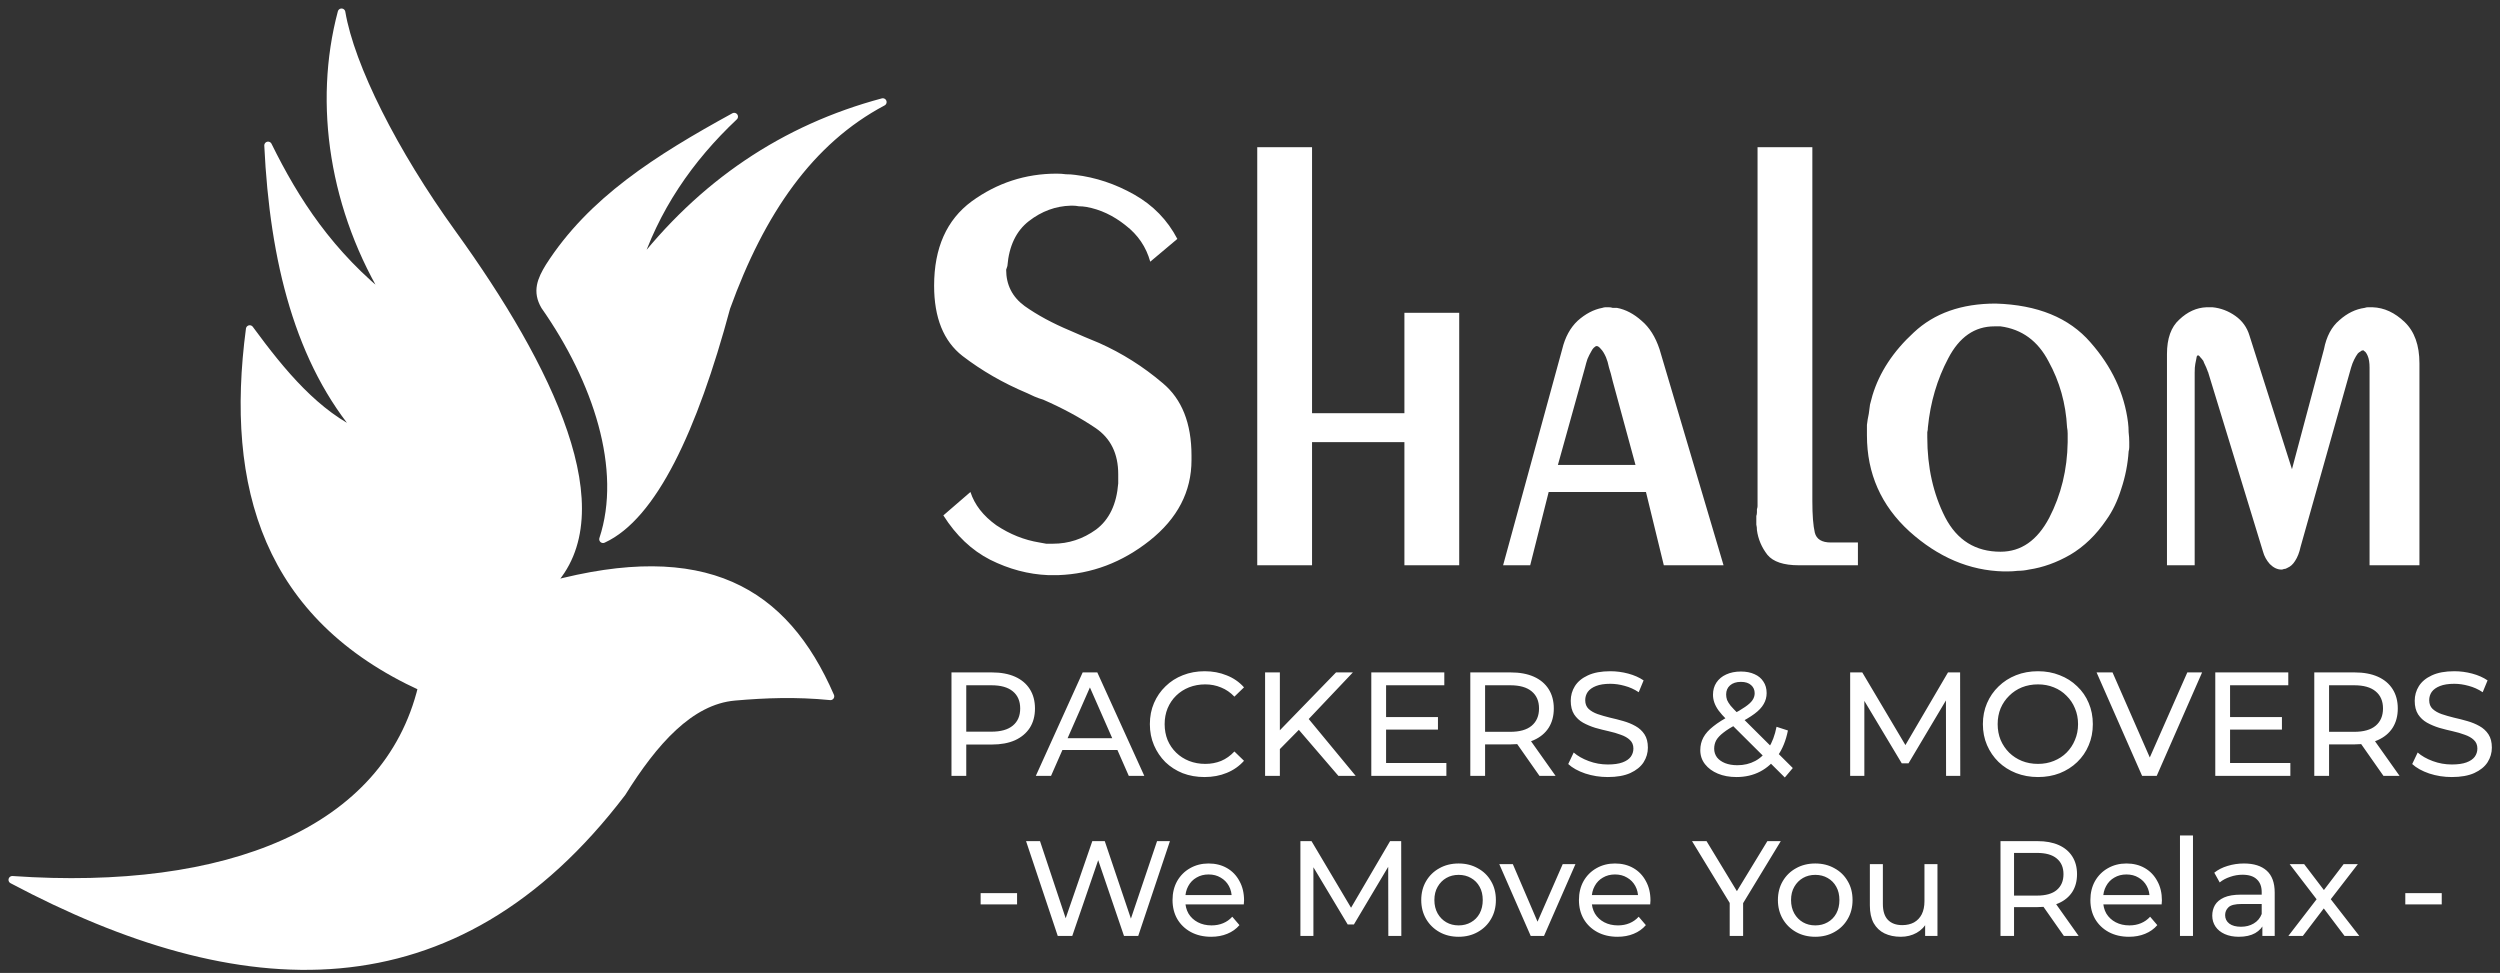
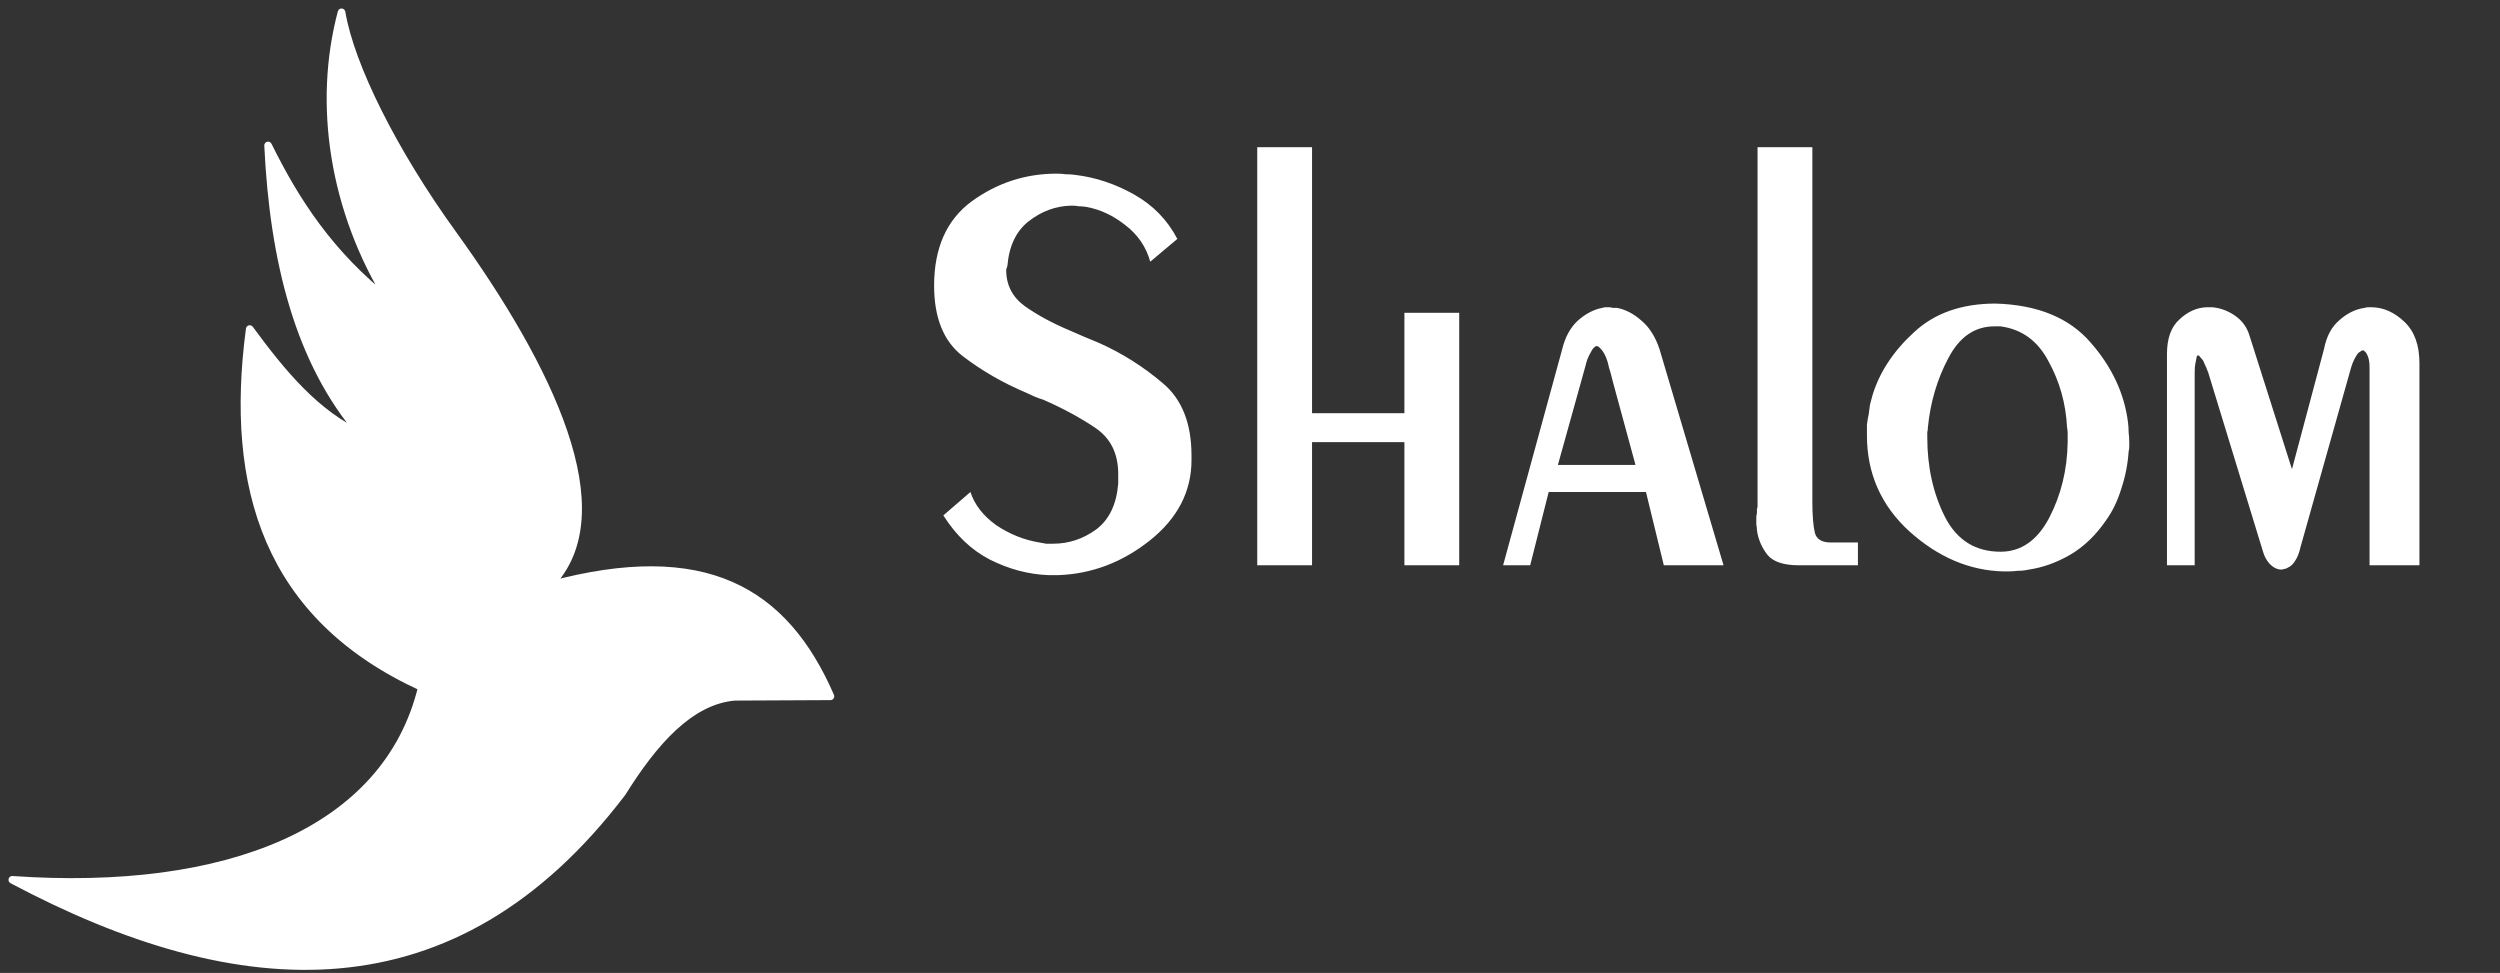
<svg xmlns="http://www.w3.org/2000/svg" width="203" height="79" viewBox="0 0 203 79" fill="none">
  <rect x="0" y="0" width="203" height="79" fill="#333333" stroke="none" />
-   <path fill-rule="evenodd" clip-rule="evenodd" d="M67.432 56.54C63.691 47.936 57.215 44.135 44.624 47.525C50.364 41.642 44.591 29.829 36.737 18.953C31.979 12.364 28.476 5.394 27.733 1C25.752 8.433 27.048 17.09 31.647 24.483C26.779 20.653 23.984 16.304 21.769 11.81C22.216 21.166 24.261 29.418 29.349 35.293C25.686 33.653 22.927 30.329 20.278 26.72C18.573 39.584 21.714 50.056 34.257 55.795C31.416 67.535 18.417 72.65 1 71.442C19.454 81.238 36.838 82.353 50.52 64.368C53.094 60.242 56.027 56.895 59.654 56.578C62.149 56.359 64.645 56.266 67.432 56.54Z" fill="white" stroke="white" stroke-width="0.619" stroke-linecap="round" stroke-linejoin="round" />
+   <path fill-rule="evenodd" clip-rule="evenodd" d="M67.432 56.54C63.691 47.936 57.215 44.135 44.624 47.525C50.364 41.642 44.591 29.829 36.737 18.953C31.979 12.364 28.476 5.394 27.733 1C25.752 8.433 27.048 17.09 31.647 24.483C26.779 20.653 23.984 16.304 21.769 11.81C22.216 21.166 24.261 29.418 29.349 35.293C25.686 33.653 22.927 30.329 20.278 26.72C18.573 39.584 21.714 50.056 34.257 55.795C31.416 67.535 18.417 72.65 1 71.442C19.454 81.238 36.838 82.353 50.52 64.368C53.094 60.242 56.027 56.895 59.654 56.578Z" fill="white" stroke="white" stroke-width="0.619" stroke-linecap="round" stroke-linejoin="round" />
  <path fill-rule="evenodd" clip-rule="evenodd" d="M67.432 56.54C63.691 47.936 57.215 44.135 44.624 47.525C50.364 41.642 44.591 29.829 36.737 18.953C31.979 12.364 28.476 5.394 27.733 1C25.752 8.433 27.048 17.09 31.647 24.483C26.779 20.653 23.984 16.304 21.769 11.81C22.216 21.166 24.261 29.418 29.349 35.293C25.686 33.653 22.927 30.329 20.278 26.72C18.573 39.584 21.714 50.056 34.257 55.795C31.416 67.535 18.417 72.65 1 71.442C19.454 81.238 36.838 82.353 50.52 64.368C53.094 60.242 56.027 56.895 59.654 56.578C62.149 56.359 64.645 56.266 67.432 56.54Z" fill="white" />
-   <path fill-rule="evenodd" clip-rule="evenodd" d="M44.233 24.853C48.463 30.898 50.844 38.092 48.966 43.784C53.014 41.926 56.318 34.901 58.987 24.971C61.796 17.191 65.768 11.423 71.683 8.288C63.732 10.417 56.988 14.884 51.61 21.899C53.165 16.954 56 12.874 59.615 9.471C53.36 12.901 48.012 16.3 44.588 21.658C43.938 22.723 43.533 23.665 44.233 24.853Z" fill="white" stroke="white" stroke-width="0.619" stroke-linecap="round" stroke-linejoin="round" />
-   <path fill-rule="evenodd" clip-rule="evenodd" d="M44.233 24.853C48.463 30.898 50.844 38.092 48.966 43.784C53.014 41.926 56.318 34.901 58.987 24.971C61.796 17.191 65.768 11.423 71.683 8.288C63.732 10.417 56.988 14.884 51.61 21.899C53.165 16.954 56 12.874 59.615 9.471C53.36 12.901 48.012 16.3 44.588 21.658C43.938 22.723 43.533 23.665 44.233 24.853Z" fill="white" />
  <path d="M76.6 41.85L78.8 39.95C79.133 40.983 79.833 41.883 80.9 42.65C82 43.383 83.167 43.85 84.4 44.05C84.6 44.083 84.783 44.117 84.95 44.15C85.15 44.15 85.333 44.15 85.5 44.15C86.767 44.15 87.933 43.767 89 43C90.067 42.2 90.667 40.95 90.8 39.25V38.5C90.8 36.833 90.183 35.583 88.95 34.75C87.717 33.917 86.3 33.15 84.7 32.45C84.467 32.383 84.233 32.3 84 32.2C83.767 32.1 83.55 32 83.35 31.9C81.45 31.1 79.717 30.1 78.15 28.9C76.617 27.7 75.85 25.8 75.85 23.2C75.85 20.133 76.867 17.85 78.9 16.35C80.967 14.85 83.267 14.1 85.8 14.1C86.067 14.1 86.317 14.117 86.55 14.15C86.817 14.15 87.067 14.167 87.3 14.2C88.967 14.4 90.567 14.933 92.1 15.8C93.633 16.667 94.8 17.867 95.6 19.4L93.4 21.25C93.067 20.05 92.4 19.067 91.4 18.3C90.4 17.5 89.333 17 88.2 16.8C88 16.767 87.8 16.75 87.6 16.75C87.433 16.717 87.267 16.7 87.1 16.7C87.067 16.7 87.033 16.7 87 16.7C87 16.7 86.983 16.7 86.95 16.7C85.717 16.733 84.583 17.15 83.55 17.95C82.517 18.75 81.933 19.967 81.8 21.6L81.7 21.9C81.7 23.133 82.2 24.117 83.2 24.85C84.233 25.583 85.467 26.25 86.9 26.85C87.267 27.017 87.65 27.183 88.05 27.35C88.45 27.517 88.85 27.683 89.25 27.85C91.117 28.683 92.833 29.767 94.4 31.1C95.967 32.4 96.75 34.367 96.75 37V37.35C96.75 39.917 95.617 42.1 93.35 43.9C91.117 45.667 88.65 46.6 85.95 46.7C85.85 46.7 85.767 46.7 85.7 46.7C85.633 46.7 85.567 46.7 85.5 46.7C85.433 46.7 85.367 46.7 85.3 46.7C85.233 46.7 85.167 46.7 85.1 46.7C83.5 46.633 81.933 46.217 80.4 45.45C78.9 44.683 77.633 43.483 76.6 41.85ZM102.088 11.95H106.538V33.55H114.038V25.4H118.488V45.9H114.038V35.9H106.538V45.9H102.088V11.95ZM122.052 45.9L126.852 28.35C127.085 27.383 127.502 26.617 128.102 26.05C128.735 25.483 129.402 25.133 130.102 25C130.202 24.967 130.285 24.95 130.352 24.95C130.452 24.95 130.552 24.95 130.652 24.95C130.752 24.95 130.852 24.967 130.952 25C131.052 25 131.168 25 131.302 25C132.002 25.133 132.668 25.483 133.302 26.05C133.935 26.583 134.418 27.35 134.752 28.35L139.952 45.9H135.102L133.652 39.95H125.752L124.252 45.9H122.052ZM132.802 37.75L130.952 30.95C130.852 30.517 130.752 30.15 130.652 29.85C130.585 29.517 130.502 29.233 130.402 29C130.268 28.7 130.135 28.483 130.002 28.35C129.868 28.183 129.752 28.1 129.652 28.1C129.585 28.1 129.502 28.15 129.402 28.25C129.335 28.317 129.268 28.417 129.202 28.55C129.102 28.717 129.002 28.917 128.902 29.15C128.835 29.35 128.768 29.583 128.702 29.85L126.502 37.75H132.802ZM142.713 11.95H147.163V40.7C147.163 41.833 147.23 42.683 147.363 43.25C147.497 43.783 147.93 44.05 148.663 44.05H150.863V45.9H146.063C144.83 45.9 143.98 45.617 143.513 45.05C143.047 44.45 142.763 43.783 142.663 43.05C142.663 42.883 142.647 42.733 142.613 42.6C142.613 42.433 142.613 42.267 142.613 42.1C142.613 42.033 142.613 41.967 142.613 41.9C142.647 41.8 142.663 41.7 142.663 41.6C142.663 41.5 142.663 41.417 142.663 41.35C142.697 41.25 142.713 41.167 142.713 41.1V11.95ZM162.045 24.65C165.445 24.75 168.012 25.8 169.745 27.8C171.478 29.767 172.495 31.933 172.795 34.3C172.828 34.567 172.845 34.833 172.845 35.1C172.878 35.367 172.895 35.633 172.895 35.9C172.895 36.033 172.895 36.167 172.895 36.3C172.895 36.433 172.878 36.55 172.845 36.65C172.778 37.683 172.578 38.7 172.245 39.7C171.945 40.667 171.545 41.5 171.045 42.2C170.212 43.433 169.228 44.383 168.095 45.05C166.995 45.683 165.878 46.083 164.745 46.25C164.445 46.317 164.145 46.35 163.845 46.35C163.578 46.383 163.295 46.4 162.995 46.4C162.962 46.4 162.912 46.4 162.845 46.4C162.812 46.4 162.762 46.4 162.695 46.4C159.928 46.333 157.378 45.25 155.045 43.15C152.745 41.05 151.595 38.45 151.595 35.35C151.595 35.083 151.595 34.8 151.595 34.5C151.628 34.2 151.678 33.9 151.745 33.6C151.778 33.333 151.812 33.083 151.845 32.85C151.912 32.583 151.978 32.333 152.045 32.1C152.612 30.233 153.728 28.533 155.395 27C157.062 25.433 159.278 24.65 162.045 24.65ZM162.445 26.5H161.945C160.345 26.5 159.095 27.367 158.195 29.1C157.295 30.8 156.745 32.667 156.545 34.7C156.545 34.833 156.528 34.967 156.495 35.1C156.495 35.233 156.495 35.367 156.495 35.5C156.495 37.933 156.978 40.1 157.945 42C158.912 43.867 160.412 44.8 162.445 44.8C164.112 44.8 165.428 43.883 166.395 42.05C167.362 40.183 167.862 38.133 167.895 35.9C167.895 35.833 167.895 35.783 167.895 35.75C167.895 35.683 167.895 35.633 167.895 35.6C167.895 35.467 167.895 35.333 167.895 35.2C167.895 35.033 167.878 34.867 167.845 34.7C167.745 32.767 167.245 30.983 166.345 29.35C165.478 27.683 164.178 26.733 162.445 26.5ZM178.208 45.9H175.958V28.75C175.958 27.483 176.292 26.55 176.958 25.95C177.625 25.317 178.358 24.983 179.158 24.95C179.192 24.95 179.208 24.95 179.208 24.95C179.242 24.95 179.275 24.95 179.308 24.95C179.375 24.95 179.425 24.95 179.458 24.95C179.525 24.95 179.592 24.95 179.658 24.95C180.325 25.017 180.942 25.25 181.508 25.65C182.075 26.05 182.458 26.583 182.658 27.25L186.108 38.1L188.708 28.35C188.908 27.317 189.325 26.533 189.958 26C190.592 25.433 191.275 25.1 192.008 25C192.108 24.967 192.192 24.95 192.258 24.95C192.358 24.95 192.442 24.95 192.508 24.95C192.542 24.95 192.558 24.95 192.558 24.95C192.592 24.95 192.625 24.95 192.658 24.95C193.592 24.983 194.458 25.383 195.258 26.15C196.058 26.917 196.458 28.033 196.458 29.5V45.9H192.408V29.85C192.408 29.45 192.358 29.133 192.258 28.9C192.158 28.667 192.058 28.533 191.958 28.5C191.958 28.467 191.942 28.45 191.908 28.45C191.908 28.45 191.892 28.45 191.858 28.45C191.792 28.45 191.725 28.483 191.658 28.55C191.592 28.583 191.525 28.633 191.458 28.7C191.358 28.833 191.258 29 191.158 29.2C191.058 29.4 190.975 29.617 190.908 29.85L186.808 44.4C186.708 44.867 186.558 45.25 186.358 45.55C186.192 45.817 185.992 46 185.758 46.1C185.658 46.167 185.558 46.2 185.458 46.2C185.392 46.233 185.325 46.25 185.258 46.25C184.925 46.25 184.608 46.1 184.308 45.8C184.042 45.5 183.858 45.167 183.758 44.8L179.308 30.25C179.308 30.217 179.292 30.183 179.258 30.15C179.258 30.117 179.242 30.067 179.208 30C179.175 29.9 179.125 29.783 179.058 29.65C178.992 29.517 178.942 29.4 178.908 29.3C178.808 29.167 178.725 29.067 178.658 29C178.592 28.9 178.525 28.85 178.458 28.85C178.458 28.85 178.442 28.867 178.408 28.9C178.375 28.933 178.358 28.983 178.358 29.05C178.325 29.183 178.292 29.35 178.258 29.55C178.225 29.717 178.208 29.95 178.208 30.25V45.9Z" fill="white" />
-   <path d="M77.26 63V54.6H80.536C81.272 54.6 81.9 54.716 82.42 54.948C82.94 55.18 83.34 55.516 83.62 55.956C83.9 56.396 84.04 56.92 84.04 57.528C84.04 58.136 83.9 58.66 83.62 59.1C83.34 59.532 82.94 59.868 82.42 60.108C81.9 60.34 81.272 60.456 80.536 60.456H77.92L78.46 59.892V63H77.26ZM78.46 60.012L77.92 59.412H80.5C81.268 59.412 81.848 59.248 82.24 58.92C82.64 58.592 82.84 58.128 82.84 57.528C82.84 56.928 82.64 56.464 82.24 56.136C81.848 55.808 81.268 55.644 80.5 55.644H77.92L78.46 55.044V60.012ZM84.109 63L87.913 54.6H89.101L92.917 63H91.657L88.261 55.272H88.741L85.345 63H84.109ZM85.729 60.9L86.053 59.94H90.781L91.129 60.9H85.729ZM97.809 63.096C97.169 63.096 96.577 62.992 96.033 62.784C95.497 62.568 95.029 62.268 94.629 61.884C94.237 61.492 93.929 61.036 93.705 60.516C93.481 59.996 93.369 59.424 93.369 58.8C93.369 58.176 93.481 57.604 93.705 57.084C93.929 56.564 94.241 56.112 94.641 55.728C95.041 55.336 95.509 55.036 96.045 54.828C96.589 54.612 97.181 54.504 97.821 54.504C98.469 54.504 99.065 54.616 99.609 54.84C100.161 55.056 100.629 55.38 101.013 55.812L100.233 56.568C99.913 56.232 99.553 55.984 99.153 55.824C98.753 55.656 98.325 55.572 97.869 55.572C97.397 55.572 96.957 55.652 96.549 55.812C96.149 55.972 95.801 56.196 95.505 56.484C95.209 56.772 94.977 57.116 94.809 57.516C94.649 57.908 94.569 58.336 94.569 58.8C94.569 59.264 94.649 59.696 94.809 60.096C94.977 60.488 95.209 60.828 95.505 61.116C95.801 61.404 96.149 61.628 96.549 61.788C96.957 61.948 97.397 62.028 97.869 62.028C98.325 62.028 98.753 61.948 99.153 61.788C99.553 61.62 99.913 61.364 100.233 61.02L101.013 61.776C100.629 62.208 100.161 62.536 99.609 62.76C99.065 62.984 98.465 63.096 97.809 63.096ZM103.781 60.972L103.721 59.508L108.485 54.6H109.853L106.169 58.488L105.497 59.232L103.781 60.972ZM102.725 63V54.6H103.925V63H102.725ZM108.677 63L105.233 58.992L106.037 58.104L110.081 63H108.677ZM112.442 58.224H116.762V59.244H112.442V58.224ZM112.55 61.956H117.446V63H111.35V54.6H117.278V55.644H112.55V61.956ZM119.389 63V54.6H122.665C123.401 54.6 124.029 54.716 124.549 54.948C125.069 55.18 125.469 55.516 125.749 55.956C126.029 56.396 126.169 56.92 126.169 57.528C126.169 58.136 126.029 58.66 125.749 59.1C125.469 59.532 125.069 59.864 124.549 60.096C124.029 60.328 123.401 60.444 122.665 60.444H120.049L120.589 59.892V63H119.389ZM125.005 63L122.869 59.952H124.153L126.313 63H125.005ZM120.589 60.012L120.049 59.424H122.629C123.397 59.424 123.977 59.26 124.369 58.932C124.769 58.596 124.969 58.128 124.969 57.528C124.969 56.928 124.769 56.464 124.369 56.136C123.977 55.808 123.397 55.644 122.629 55.644H120.049L120.589 55.044V60.012ZM130.556 63.096C129.916 63.096 129.304 63 128.72 62.808C128.136 62.608 127.676 62.352 127.34 62.04L127.784 61.104C128.104 61.384 128.512 61.616 129.008 61.8C129.504 61.984 130.02 62.076 130.556 62.076C131.044 62.076 131.44 62.02 131.744 61.908C132.048 61.796 132.272 61.644 132.416 61.452C132.56 61.252 132.632 61.028 132.632 60.78C132.632 60.492 132.536 60.26 132.344 60.084C132.16 59.908 131.916 59.768 131.612 59.664C131.316 59.552 130.988 59.456 130.628 59.376C130.268 59.296 129.904 59.204 129.536 59.1C129.176 58.988 128.844 58.848 128.54 58.68C128.244 58.512 128.004 58.288 127.82 58.008C127.636 57.72 127.544 57.352 127.544 56.904C127.544 56.472 127.656 56.076 127.88 55.716C128.112 55.348 128.464 55.056 128.936 54.84C129.416 54.616 130.024 54.504 130.76 54.504C131.248 54.504 131.732 54.568 132.212 54.696C132.692 54.824 133.108 55.008 133.46 55.248L133.064 56.208C132.704 55.968 132.324 55.796 131.924 55.692C131.524 55.58 131.136 55.524 130.76 55.524C130.288 55.524 129.9 55.584 129.596 55.704C129.292 55.824 129.068 55.984 128.924 56.184C128.788 56.384 128.72 56.608 128.72 56.856C128.72 57.152 128.812 57.388 128.996 57.564C129.188 57.74 129.432 57.88 129.728 57.984C130.032 58.088 130.364 58.184 130.724 58.272C131.084 58.352 131.444 58.444 131.804 58.548C132.172 58.652 132.504 58.788 132.8 58.956C133.104 59.124 133.348 59.348 133.532 59.628C133.716 59.908 133.808 60.268 133.808 60.708C133.808 61.132 133.692 61.528 133.46 61.896C133.228 62.256 132.868 62.548 132.38 62.772C131.9 62.988 131.292 63.096 130.556 63.096ZM141.003 63.096C140.435 63.096 139.931 63.004 139.491 62.82C139.051 62.636 138.703 62.38 138.447 62.052C138.191 61.724 138.063 61.344 138.063 60.912C138.063 60.536 138.147 60.192 138.315 59.88C138.483 59.568 138.751 59.268 139.119 58.98C139.487 58.684 139.971 58.38 140.571 58.068C141.059 57.812 141.439 57.588 141.711 57.396C141.991 57.204 142.187 57.024 142.299 56.856C142.419 56.68 142.479 56.492 142.479 56.292C142.479 56.02 142.383 55.8 142.191 55.632C141.999 55.456 141.723 55.368 141.363 55.368C140.987 55.368 140.691 55.464 140.475 55.656C140.267 55.84 140.163 56.084 140.163 56.388C140.163 56.54 140.187 56.688 140.235 56.832C140.291 56.968 140.387 57.124 140.523 57.3C140.667 57.468 140.871 57.684 141.135 57.948L145.575 62.364L144.927 63.132L140.211 58.44C139.931 58.16 139.711 57.912 139.551 57.696C139.391 57.472 139.275 57.256 139.203 57.048C139.131 56.84 139.095 56.628 139.095 56.412C139.095 56.036 139.187 55.708 139.371 55.428C139.563 55.14 139.827 54.92 140.163 54.768C140.507 54.608 140.907 54.528 141.363 54.528C141.787 54.528 142.155 54.6 142.467 54.744C142.779 54.88 143.019 55.08 143.187 55.344C143.363 55.6 143.451 55.912 143.451 56.28C143.451 56.6 143.371 56.896 143.211 57.168C143.059 57.44 142.811 57.704 142.467 57.96C142.123 58.216 141.659 58.492 141.075 58.788C140.595 59.036 140.219 59.268 139.947 59.484C139.675 59.692 139.479 59.9 139.359 60.108C139.247 60.316 139.191 60.544 139.191 60.792C139.191 61.056 139.267 61.292 139.419 61.5C139.579 61.7 139.799 61.856 140.079 61.968C140.367 62.08 140.699 62.136 141.075 62.136C141.611 62.136 142.095 62.02 142.527 61.788C142.959 61.556 143.319 61.208 143.607 60.744C143.903 60.28 144.119 59.704 144.255 59.016L145.179 59.316C145.019 60.124 144.743 60.808 144.351 61.368C143.967 61.928 143.491 62.356 142.923 62.652C142.355 62.948 141.715 63.096 141.003 63.096ZM150.233 63V54.6H151.217L154.985 60.948H154.457L158.177 54.6H159.161L159.173 63H158.021L158.009 56.412H158.285L154.973 61.98H154.421L151.085 56.412H151.385V63H150.233ZM165.486 63.096C164.846 63.096 164.25 62.988 163.698 62.772C163.154 62.556 162.682 62.256 162.282 61.872C161.882 61.48 161.57 61.024 161.346 60.504C161.122 59.984 161.01 59.416 161.01 58.8C161.01 58.184 161.122 57.616 161.346 57.096C161.57 56.576 161.882 56.124 162.282 55.74C162.682 55.348 163.154 55.044 163.698 54.828C164.242 54.612 164.838 54.504 165.486 54.504C166.126 54.504 166.714 54.612 167.25 54.828C167.794 55.036 168.266 55.336 168.666 55.728C169.074 56.112 169.386 56.564 169.602 57.084C169.826 57.604 169.938 58.176 169.938 58.8C169.938 59.424 169.826 59.996 169.602 60.516C169.386 61.036 169.074 61.492 168.666 61.884C168.266 62.268 167.794 62.568 167.25 62.784C166.714 62.992 166.126 63.096 165.486 63.096ZM165.486 62.028C165.95 62.028 166.378 61.948 166.77 61.788C167.17 61.628 167.514 61.404 167.802 61.116C168.098 60.82 168.326 60.476 168.486 60.084C168.654 59.692 168.738 59.264 168.738 58.8C168.738 58.336 168.654 57.908 168.486 57.516C168.326 57.124 168.098 56.784 167.802 56.496C167.514 56.2 167.17 55.972 166.77 55.812C166.378 55.652 165.95 55.572 165.486 55.572C165.014 55.572 164.578 55.652 164.178 55.812C163.786 55.972 163.442 56.2 163.146 56.496C162.85 56.784 162.618 57.124 162.45 57.516C162.29 57.908 162.21 58.336 162.21 58.8C162.21 59.264 162.29 59.692 162.45 60.084C162.618 60.476 162.85 60.82 163.146 61.116C163.442 61.404 163.786 61.628 164.178 61.788C164.578 61.948 165.014 62.028 165.486 62.028ZM173.938 63L170.242 54.6H171.538L174.934 62.352H174.19L177.61 54.6H178.81L175.126 63H173.938ZM180.973 58.224H185.293V59.244H180.973V58.224ZM181.081 61.956H185.977V63H179.881V54.6H185.809V55.644H181.081V61.956ZM187.92 63V54.6H191.196C191.932 54.6 192.56 54.716 193.08 54.948C193.6 55.18 194 55.516 194.28 55.956C194.56 56.396 194.7 56.92 194.7 57.528C194.7 58.136 194.56 58.66 194.28 59.1C194 59.532 193.6 59.864 193.08 60.096C192.56 60.328 191.932 60.444 191.196 60.444H188.58L189.12 59.892V63H187.92ZM193.536 63L191.4 59.952H192.684L194.844 63H193.536ZM189.12 60.012L188.58 59.424H191.16C191.928 59.424 192.508 59.26 192.9 58.932C193.3 58.596 193.5 58.128 193.5 57.528C193.5 56.928 193.3 56.464 192.9 56.136C192.508 55.808 191.928 55.644 191.16 55.644H188.58L189.12 55.044V60.012ZM199.087 63.096C198.447 63.096 197.835 63 197.251 62.808C196.667 62.608 196.207 62.352 195.871 62.04L196.315 61.104C196.635 61.384 197.043 61.616 197.539 61.8C198.035 61.984 198.551 62.076 199.087 62.076C199.575 62.076 199.971 62.02 200.275 61.908C200.579 61.796 200.803 61.644 200.947 61.452C201.091 61.252 201.163 61.028 201.163 60.78C201.163 60.492 201.067 60.26 200.875 60.084C200.691 59.908 200.447 59.768 200.143 59.664C199.847 59.552 199.519 59.456 199.159 59.376C198.799 59.296 198.435 59.204 198.067 59.1C197.707 58.988 197.375 58.848 197.071 58.68C196.775 58.512 196.535 58.288 196.351 58.008C196.167 57.72 196.075 57.352 196.075 56.904C196.075 56.472 196.187 56.076 196.411 55.716C196.643 55.348 196.995 55.056 197.467 54.84C197.947 54.616 198.555 54.504 199.291 54.504C199.779 54.504 200.263 54.568 200.743 54.696C201.223 54.824 201.639 55.008 201.991 55.248L201.595 56.208C201.235 55.968 200.855 55.796 200.455 55.692C200.055 55.58 199.667 55.524 199.291 55.524C198.819 55.524 198.431 55.584 198.127 55.704C197.823 55.824 197.599 55.984 197.455 56.184C197.319 56.384 197.251 56.608 197.251 56.856C197.251 57.152 197.343 57.388 197.527 57.564C197.719 57.74 197.963 57.88 198.259 57.984C198.563 58.088 198.895 58.184 199.255 58.272C199.615 58.352 199.975 58.444 200.335 58.548C200.703 58.652 201.035 58.788 201.331 58.956C201.635 59.124 201.879 59.348 202.063 59.628C202.247 59.908 202.339 60.268 202.339 60.708C202.339 61.132 202.223 61.528 201.991 61.896C201.759 62.256 201.399 62.548 200.911 62.772C200.431 62.988 199.823 63.096 199.087 63.096Z" fill="white" />
-   <path d="M79.627 73.437V72.524H82.586V73.437H79.627ZM85.89 76L83.316 68.3H84.449L86.814 75.406H86.242L88.695 68.3H89.707L92.105 75.406H91.555L93.953 68.3H94.998L92.424 76H91.269L89.025 69.411H89.322L87.067 76H85.89ZM98.345 76.066C97.722 76.066 97.172 75.938 96.695 75.681C96.226 75.424 95.859 75.072 95.595 74.625C95.338 74.178 95.21 73.664 95.21 73.085C95.21 72.506 95.335 71.992 95.584 71.545C95.841 71.098 96.189 70.749 96.629 70.5C97.076 70.243 97.579 70.115 98.136 70.115C98.701 70.115 99.199 70.24 99.632 70.489C100.065 70.738 100.402 71.09 100.644 71.545C100.893 71.992 101.018 72.517 101.018 73.118C101.018 73.162 101.014 73.213 101.007 73.272C101.007 73.331 101.003 73.386 100.996 73.437H96.035V72.678H100.446L100.017 72.942C100.024 72.568 99.947 72.234 99.786 71.941C99.625 71.648 99.401 71.42 99.115 71.259C98.836 71.09 98.51 71.006 98.136 71.006C97.769 71.006 97.443 71.09 97.157 71.259C96.871 71.42 96.647 71.651 96.486 71.952C96.325 72.245 96.244 72.583 96.244 72.964V73.14C96.244 73.529 96.332 73.877 96.508 74.185C96.691 74.486 96.944 74.72 97.267 74.889C97.59 75.058 97.96 75.142 98.378 75.142C98.723 75.142 99.034 75.083 99.313 74.966C99.599 74.849 99.848 74.673 100.061 74.438L100.644 75.12C100.38 75.428 100.05 75.663 99.654 75.824C99.265 75.985 98.829 76.066 98.345 76.066ZM105.593 76V68.3H106.495L109.949 74.119H109.465L112.875 68.3H113.777L113.788 76H112.732L112.721 69.961H112.974L109.938 75.065H109.432L106.374 69.961H106.649V76H105.593ZM118.441 76.066C117.855 76.066 117.334 75.938 116.879 75.681C116.425 75.424 116.065 75.072 115.801 74.625C115.537 74.17 115.405 73.657 115.405 73.085C115.405 72.506 115.537 71.992 115.801 71.545C116.065 71.098 116.425 70.749 116.879 70.5C117.334 70.243 117.855 70.115 118.441 70.115C119.021 70.115 119.538 70.243 119.992 70.5C120.454 70.749 120.814 71.098 121.07 71.545C121.334 71.985 121.466 72.498 121.466 73.085C121.466 73.664 121.334 74.178 121.07 74.625C120.814 75.072 120.454 75.424 119.992 75.681C119.538 75.938 119.021 76.066 118.441 76.066ZM118.441 75.142C118.815 75.142 119.149 75.058 119.442 74.889C119.743 74.72 119.978 74.482 120.146 74.174C120.315 73.859 120.399 73.496 120.399 73.085C120.399 72.667 120.315 72.308 120.146 72.007C119.978 71.699 119.743 71.461 119.442 71.292C119.149 71.123 118.815 71.039 118.441 71.039C118.067 71.039 117.734 71.123 117.44 71.292C117.147 71.461 116.912 71.699 116.736 72.007C116.56 72.308 116.472 72.667 116.472 73.085C116.472 73.496 116.56 73.859 116.736 74.174C116.912 74.482 117.147 74.72 117.44 74.889C117.734 75.058 118.067 75.142 118.441 75.142ZM124.295 76L121.743 70.17H122.843L125.109 75.45H124.581L126.891 70.17H127.925L125.373 76H124.295ZM131.345 76.066C130.722 76.066 130.172 75.938 129.695 75.681C129.226 75.424 128.859 75.072 128.595 74.625C128.338 74.178 128.21 73.664 128.21 73.085C128.21 72.506 128.335 71.992 128.584 71.545C128.841 71.098 129.189 70.749 129.629 70.5C130.076 70.243 130.579 70.115 131.136 70.115C131.701 70.115 132.199 70.24 132.632 70.489C133.065 70.738 133.402 71.09 133.644 71.545C133.893 71.992 134.018 72.517 134.018 73.118C134.018 73.162 134.014 73.213 134.007 73.272C134.007 73.331 134.003 73.386 133.996 73.437H129.035V72.678H133.446L133.017 72.942C133.024 72.568 132.947 72.234 132.786 71.941C132.625 71.648 132.401 71.42 132.115 71.259C131.836 71.09 131.51 71.006 131.136 71.006C130.769 71.006 130.443 71.09 130.157 71.259C129.871 71.42 129.647 71.651 129.486 71.952C129.325 72.245 129.244 72.583 129.244 72.964V73.14C129.244 73.529 129.332 73.877 129.508 74.185C129.691 74.486 129.944 74.72 130.267 74.889C130.59 75.058 130.96 75.142 131.378 75.142C131.723 75.142 132.034 75.083 132.313 74.966C132.599 74.849 132.848 74.673 133.061 74.438L133.644 75.12C133.38 75.428 133.05 75.663 132.654 75.824C132.265 75.985 131.829 76.066 131.345 76.066ZM140.452 76V73.052L140.705 73.734L137.393 68.3H138.571L141.354 72.887H140.716L143.51 68.3H144.599L141.299 73.734L141.541 73.052V76H140.452ZM147.402 76.066C146.816 76.066 146.295 75.938 145.84 75.681C145.386 75.424 145.026 75.072 144.762 74.625C144.498 74.17 144.366 73.657 144.366 73.085C144.366 72.506 144.498 71.992 144.762 71.545C145.026 71.098 145.386 70.749 145.84 70.5C146.295 70.243 146.816 70.115 147.402 70.115C147.982 70.115 148.499 70.243 148.953 70.5C149.415 70.749 149.775 71.098 150.031 71.545C150.295 71.985 150.427 72.498 150.427 73.085C150.427 73.664 150.295 74.178 150.031 74.625C149.775 75.072 149.415 75.424 148.953 75.681C148.499 75.938 147.982 76.066 147.402 76.066ZM147.402 75.142C147.776 75.142 148.11 75.058 148.403 74.889C148.704 74.72 148.939 74.482 149.107 74.174C149.276 73.859 149.36 73.496 149.36 73.085C149.36 72.667 149.276 72.308 149.107 72.007C148.939 71.699 148.704 71.461 148.403 71.292C148.11 71.123 147.776 71.039 147.402 71.039C147.028 71.039 146.695 71.123 146.401 71.292C146.108 71.461 145.873 71.699 145.697 72.007C145.521 72.308 145.433 72.667 145.433 73.085C145.433 73.496 145.521 73.859 145.697 74.174C145.873 74.482 146.108 74.72 146.401 74.889C146.695 75.058 147.028 75.142 147.402 75.142ZM154.341 76.066C153.842 76.066 153.402 75.974 153.021 75.791C152.647 75.608 152.353 75.329 152.141 74.955C151.935 74.574 151.833 74.097 151.833 73.525V70.17H152.889V73.404C152.889 73.976 153.024 74.405 153.296 74.691C153.574 74.977 153.963 75.12 154.462 75.12C154.828 75.12 155.147 75.047 155.419 74.9C155.69 74.746 155.899 74.526 156.046 74.24C156.192 73.947 156.266 73.595 156.266 73.184V70.17H157.322V76H156.321V74.427L156.486 74.845C156.295 75.234 156.009 75.534 155.628 75.747C155.246 75.96 154.817 76.066 154.341 76.066ZM162.44 76V68.3H165.443C166.118 68.3 166.693 68.406 167.17 68.619C167.647 68.832 168.013 69.14 168.27 69.543C168.527 69.946 168.655 70.427 168.655 70.984C168.655 71.541 168.527 72.022 168.27 72.425C168.013 72.821 167.647 73.125 167.17 73.338C166.693 73.551 166.118 73.657 165.443 73.657H163.045L163.54 73.151V76H162.44ZM167.588 76L165.63 73.206H166.807L168.787 76H167.588ZM163.54 73.261L163.045 72.722H165.41C166.114 72.722 166.646 72.572 167.005 72.271C167.372 71.963 167.555 71.534 167.555 70.984C167.555 70.434 167.372 70.009 167.005 69.708C166.646 69.407 166.114 69.257 165.41 69.257H163.045L163.54 68.707V73.261ZM172.874 76.066C172.251 76.066 171.701 75.938 171.224 75.681C170.755 75.424 170.388 75.072 170.124 74.625C169.868 74.178 169.739 73.664 169.739 73.085C169.739 72.506 169.864 71.992 170.113 71.545C170.37 71.098 170.718 70.749 171.158 70.5C171.606 70.243 172.108 70.115 172.665 70.115C173.23 70.115 173.729 70.24 174.161 70.489C174.594 70.738 174.931 71.09 175.173 71.545C175.423 71.992 175.547 72.517 175.547 73.118C175.547 73.162 175.544 73.213 175.536 73.272C175.536 73.331 175.533 73.386 175.525 73.437H170.564V72.678H174.975L174.546 72.942C174.554 72.568 174.477 72.234 174.315 71.941C174.154 71.648 173.93 71.42 173.644 71.259C173.366 71.09 173.039 71.006 172.665 71.006C172.299 71.006 171.972 71.09 171.686 71.259C171.4 71.42 171.177 71.651 171.015 71.952C170.854 72.245 170.773 72.583 170.773 72.964V73.14C170.773 73.529 170.861 73.877 171.037 74.185C171.221 74.486 171.474 74.72 171.796 74.889C172.119 75.058 172.489 75.142 172.907 75.142C173.252 75.142 173.564 75.083 173.842 74.966C174.128 74.849 174.378 74.673 174.59 74.438L175.173 75.12C174.909 75.428 174.579 75.663 174.183 75.824C173.795 75.985 173.358 76.066 172.874 76.066ZM177.014 76V67.838H178.07V76H177.014ZM183.705 76V74.768L183.65 74.537V72.436C183.65 71.989 183.518 71.644 183.254 71.402C182.997 71.153 182.609 71.028 182.088 71.028C181.743 71.028 181.406 71.087 181.076 71.204C180.746 71.314 180.467 71.464 180.24 71.655L179.8 70.863C180.101 70.621 180.46 70.438 180.878 70.313C181.303 70.181 181.747 70.115 182.209 70.115C183.008 70.115 183.624 70.309 184.057 70.698C184.49 71.087 184.706 71.681 184.706 72.48V76H183.705ZM181.791 76.066C181.358 76.066 180.977 75.993 180.647 75.846C180.324 75.699 180.075 75.498 179.899 75.241C179.723 74.977 179.635 74.68 179.635 74.35C179.635 74.035 179.708 73.749 179.855 73.492C180.009 73.235 180.255 73.03 180.592 72.876C180.937 72.722 181.399 72.645 181.978 72.645H183.826V73.404H182.022C181.494 73.404 181.138 73.492 180.955 73.668C180.772 73.844 180.68 74.057 180.68 74.306C180.68 74.592 180.794 74.823 181.021 74.999C181.248 75.168 181.564 75.252 181.967 75.252C182.363 75.252 182.708 75.164 183.001 74.988C183.302 74.812 183.518 74.555 183.65 74.218L183.859 74.944C183.72 75.289 183.474 75.564 183.122 75.769C182.77 75.967 182.326 76.066 181.791 76.066ZM185.813 76L188.321 72.744L188.31 73.283L185.923 70.17H187.1L188.926 72.568H188.475L190.301 70.17H191.456L189.036 73.305L189.047 72.744L191.577 76H190.378L188.453 73.448L188.882 73.514L186.99 76H185.813ZM195.31 73.437V72.524H198.269V73.437H195.31Z" fill="white" />
</svg>